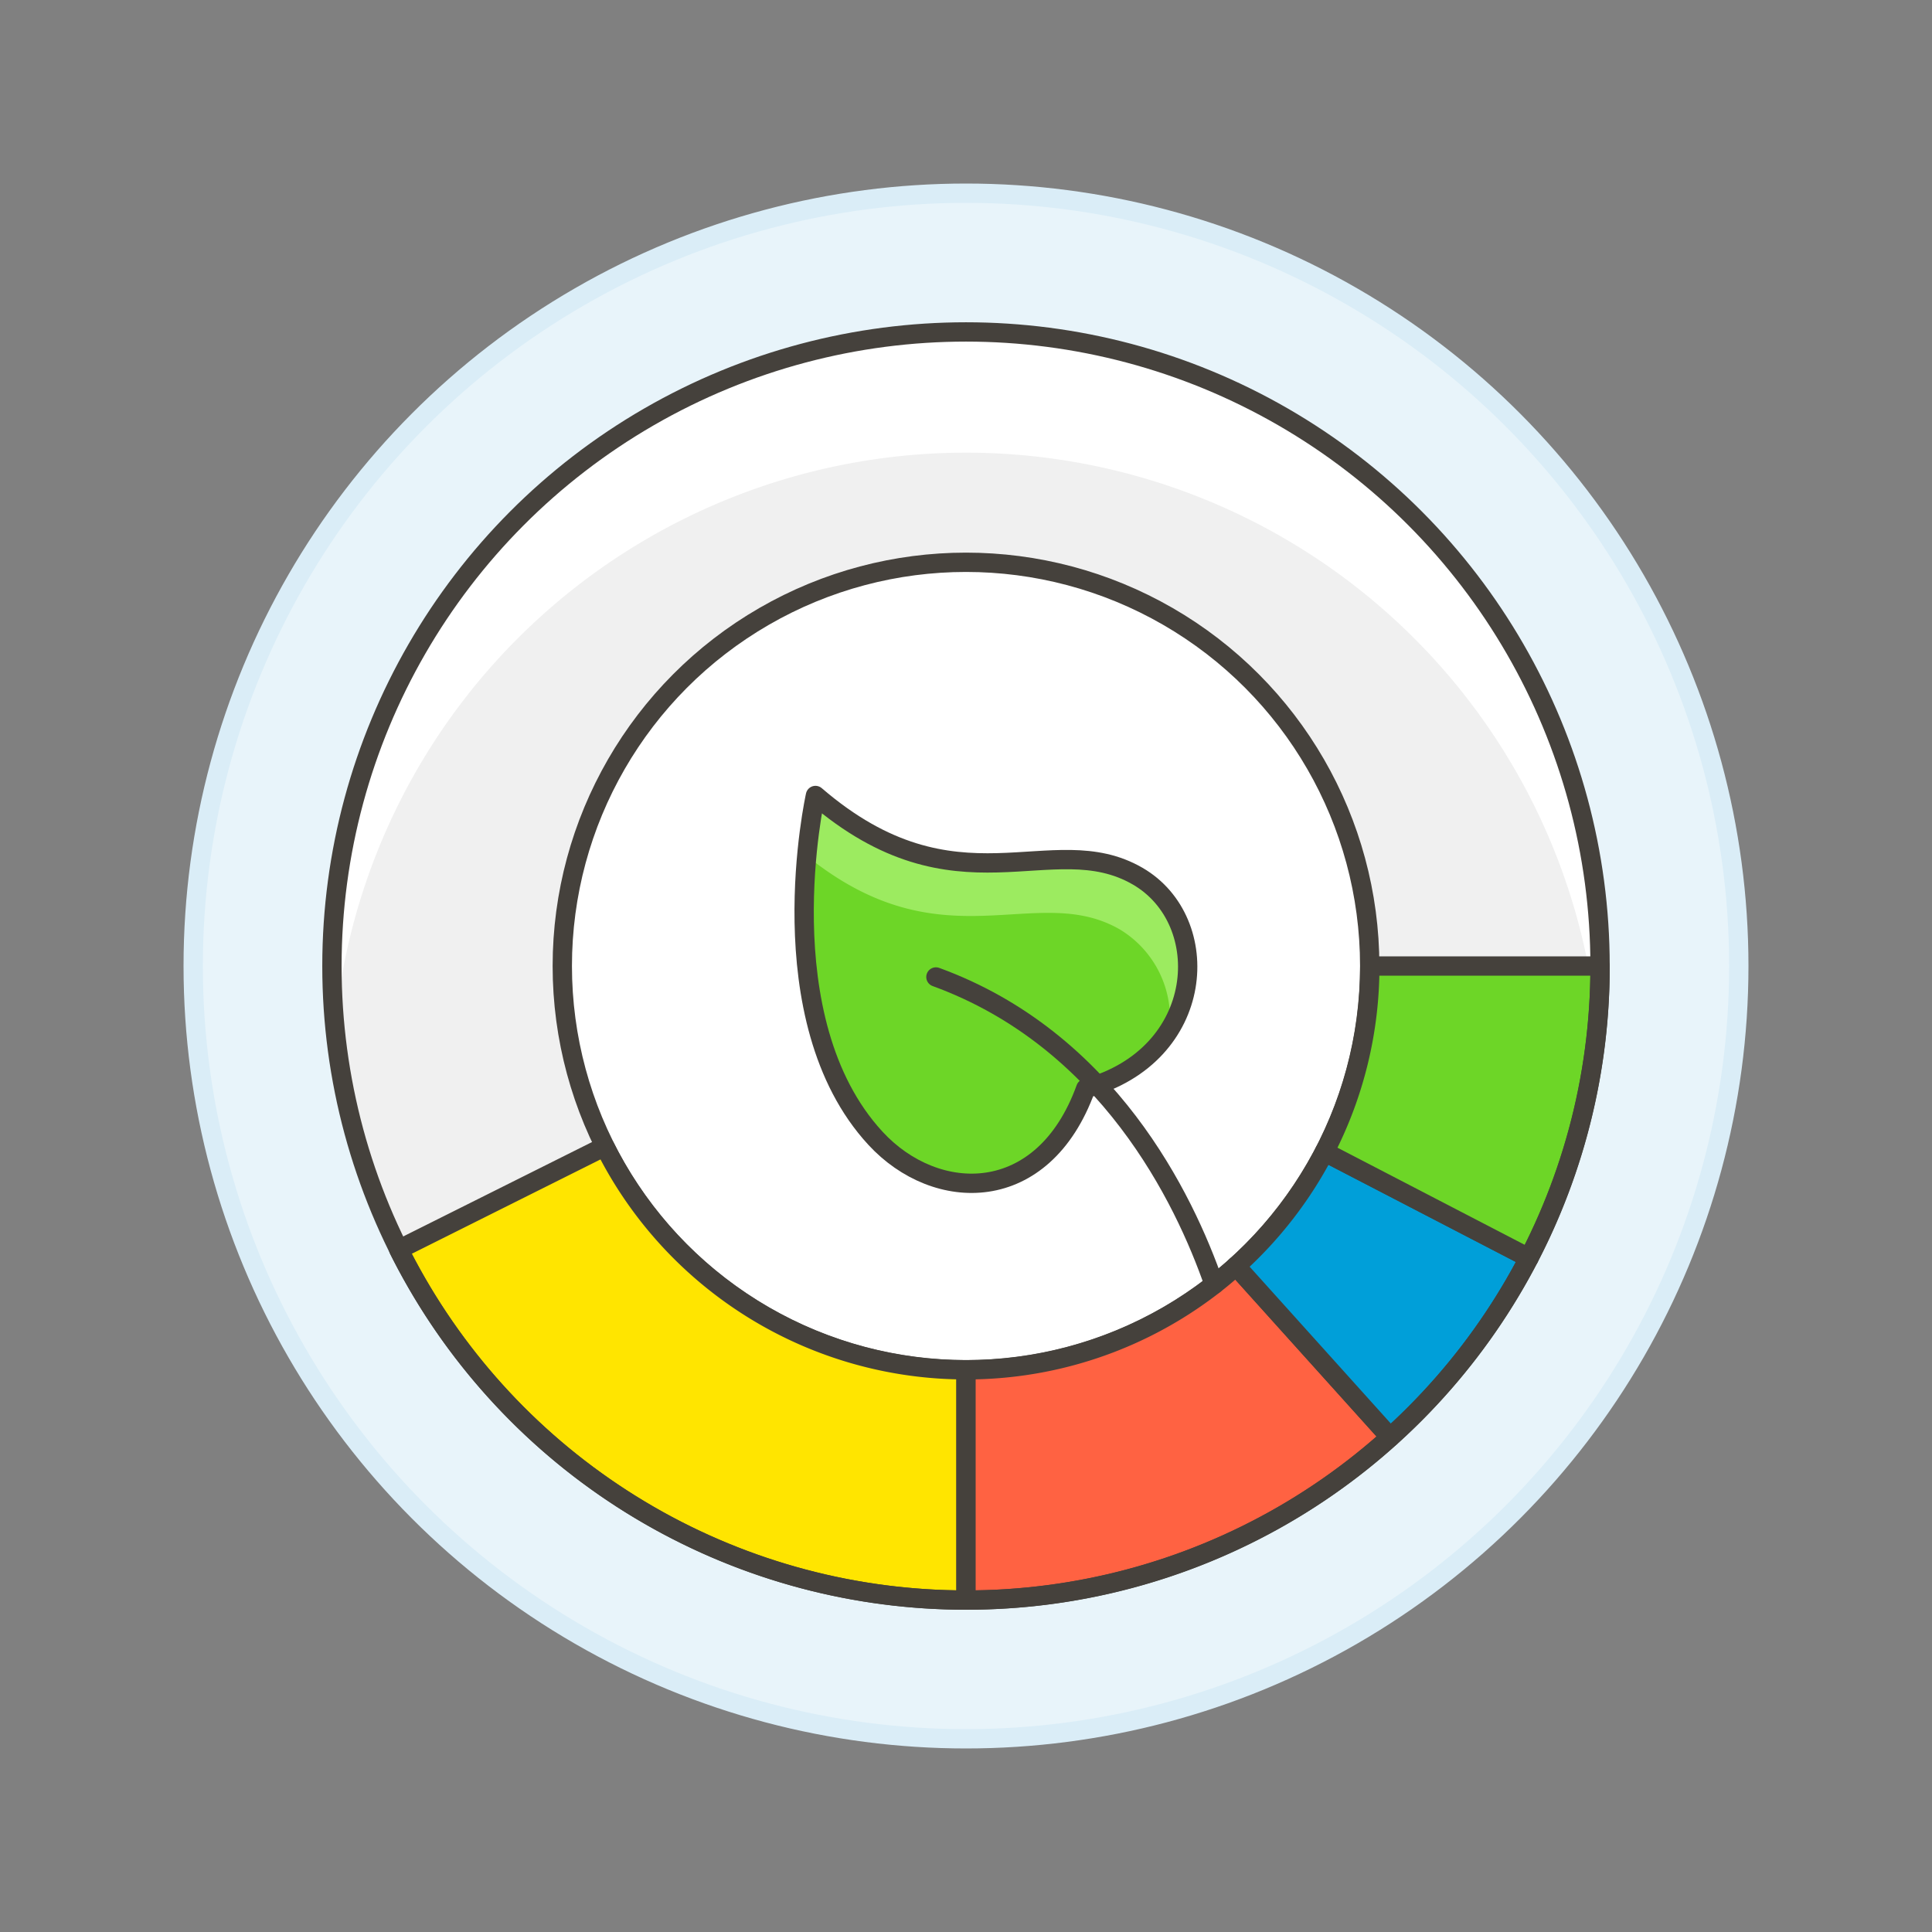
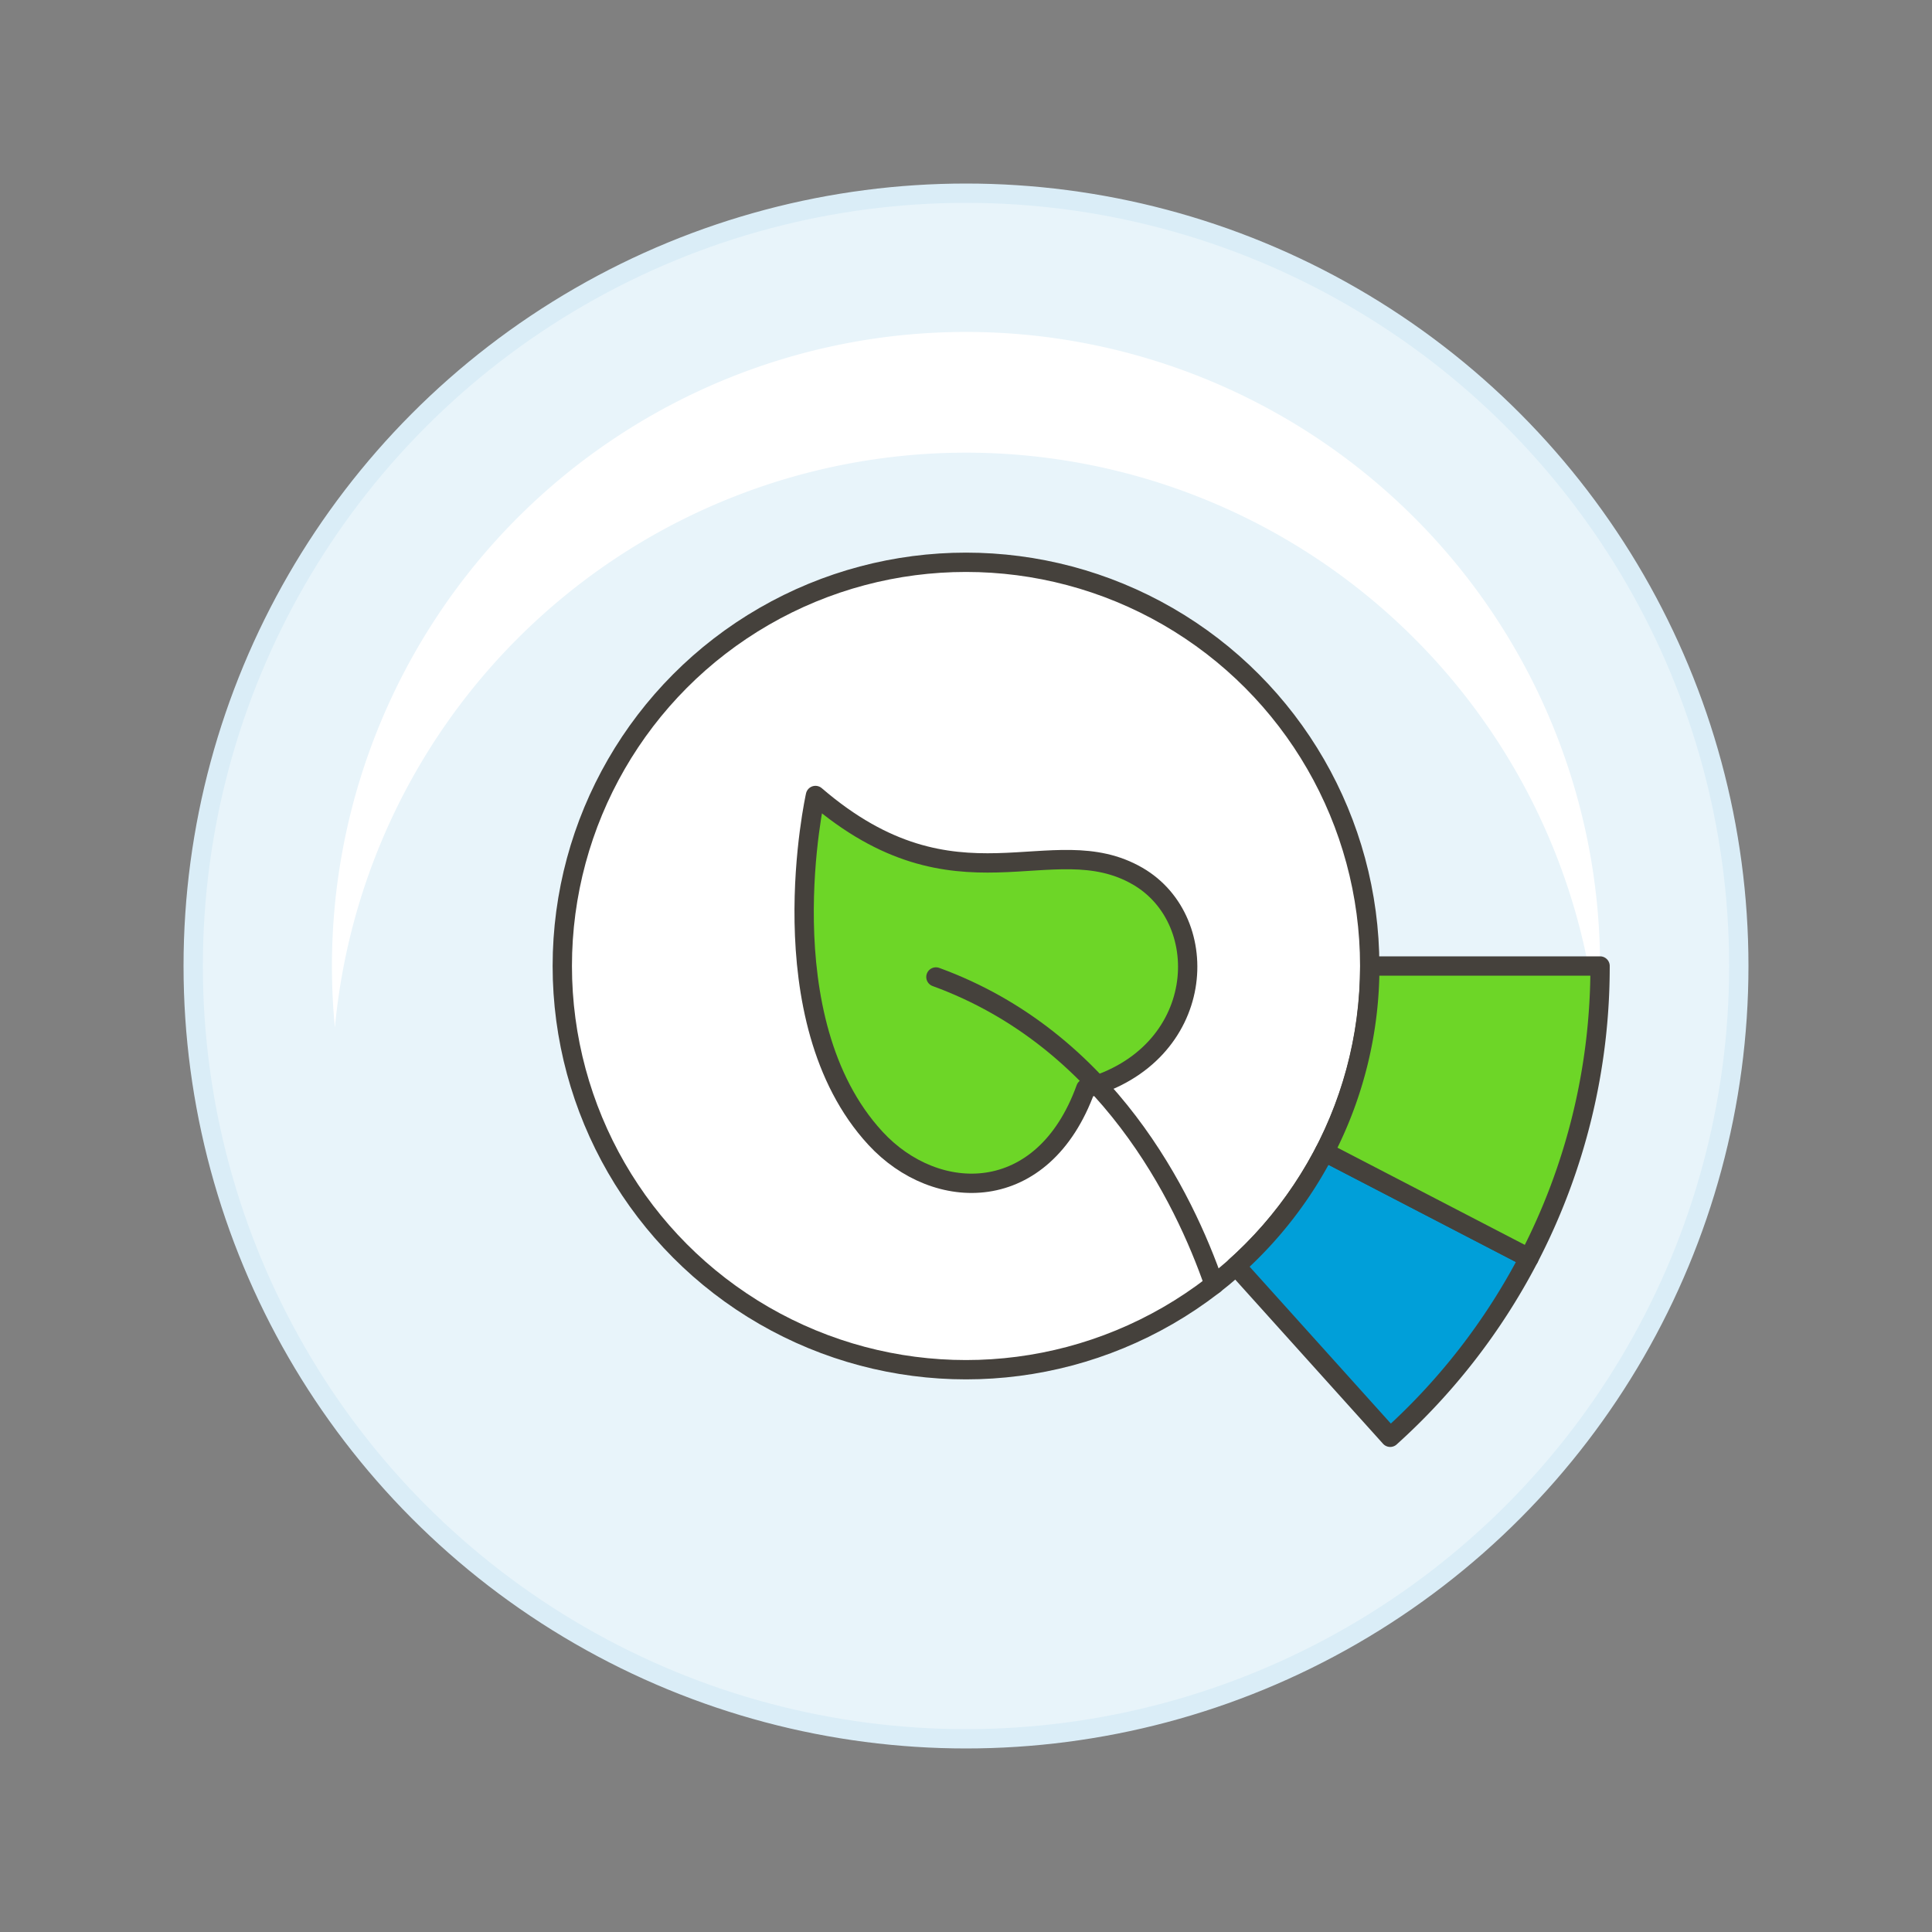
<svg xmlns="http://www.w3.org/2000/svg" viewBox="0 0 100 100">
  <rect x="0" y="0" width="100" height="100" fill="#808080" stroke="none" />
  <g class="nc-icon-wrapper">
    <defs />
    <circle class="a" cx="50" cy="50" r="40" fill="#e8f4fa" stroke="#daedf7" stroke-miterlimit="10" />
-     <circle class="b" cx="50" cy="50" r="32.819" style="" fill="#f0f0f0" />
    <path class="c" d="M82.668 53.166q.15-1.563.151-3.166a32.819 32.819 0 0 0-65.638 0q0 1.611.153 3.183a32.809 32.809 0 0 1 65.331-.018" style="" fill="#fff" />
    <circle class="d" cx="50" cy="50" r="20.896" fill="#fff" stroke="#45413c" stroke-linecap="round" stroke-linejoin="round" />
-     <path class="e" d="M50 70.9v11.919a32.817 32.817 0 0 1-29.363-18.145L31.3 59.343A20.894 20.894 0 0 0 50.034 70.9" stroke="#45413c" stroke-linecap="round" stroke-linejoin="round" fill="#ffe500" />
-     <path class="f" d="M71.956 74.393l-7.977-8.861A20.816 20.816 0 0 1 50 70.9v11.919a32.7 32.7 0 0 0 21.956-8.426z" stroke="#45413c" stroke-linecap="round" stroke-linejoin="round" fill="#ff6242" />
    <path class="g" d="M79.141 65.11l-10.586-5.489a20.974 20.974 0 0 1-4.576 5.911l7.977 8.861a32.958 32.958 0 0 0 7.185-9.283z" stroke="#45413c" stroke-linecap="round" stroke-linejoin="round" fill="#009fd9" />
    <path class="h" d="M70.9 50a20.807 20.807 0 0 1-2.341 9.62l10.582 5.49A32.673 32.673 0 0 0 82.819 50H70.9z" stroke="#45413c" stroke-linecap="round" stroke-linejoin="round" fill="#6dd627" />
-     <circle class="i" cx="50" cy="50" r="32.819" stroke="#45413c" stroke-linecap="round" stroke-linejoin="round" fill="none" />
    <path class="j" d="M42.208 41.174s-2.587 11.574 3.107 17.744c3.127 3.39 8.679 3.522 10.884-2.582 6.261-1.708 6.676-8.676 2.685-10.987-4.463-2.583-9.343 2.133-16.676-4.175z" style="" fill="#6dd627" />
    <path class="i" d="M62.843 66.485c-1.549-4.466-5.517-12.679-14.4-15.917" stroke="#45413c" stroke-linecap="round" stroke-linejoin="round" fill="none" />
-     <path class="k" d="M41.757 44.3a27.413 27.413 0 0 1 .451-3.125c7.333 6.308 12.213 1.592 16.676 4.175a5.671 5.671 0 0 1 1.645 7.95 5.378 5.378 0 0 0-2.557-5.187c-4.366-2.527-9.138 1.9-16.209-3.809" style="" fill="#9ceb60" />
    <path class="i" d="M42.208 41.174s-2.587 11.574 3.107 17.744c3.127 3.39 8.679 3.522 10.884-2.582 6.261-1.708 6.676-8.676 2.685-10.987-4.463-2.583-9.343 2.133-16.676-4.175z" stroke="#45413c" stroke-linecap="round" stroke-linejoin="round" fill="none" />
  </g>
</svg>